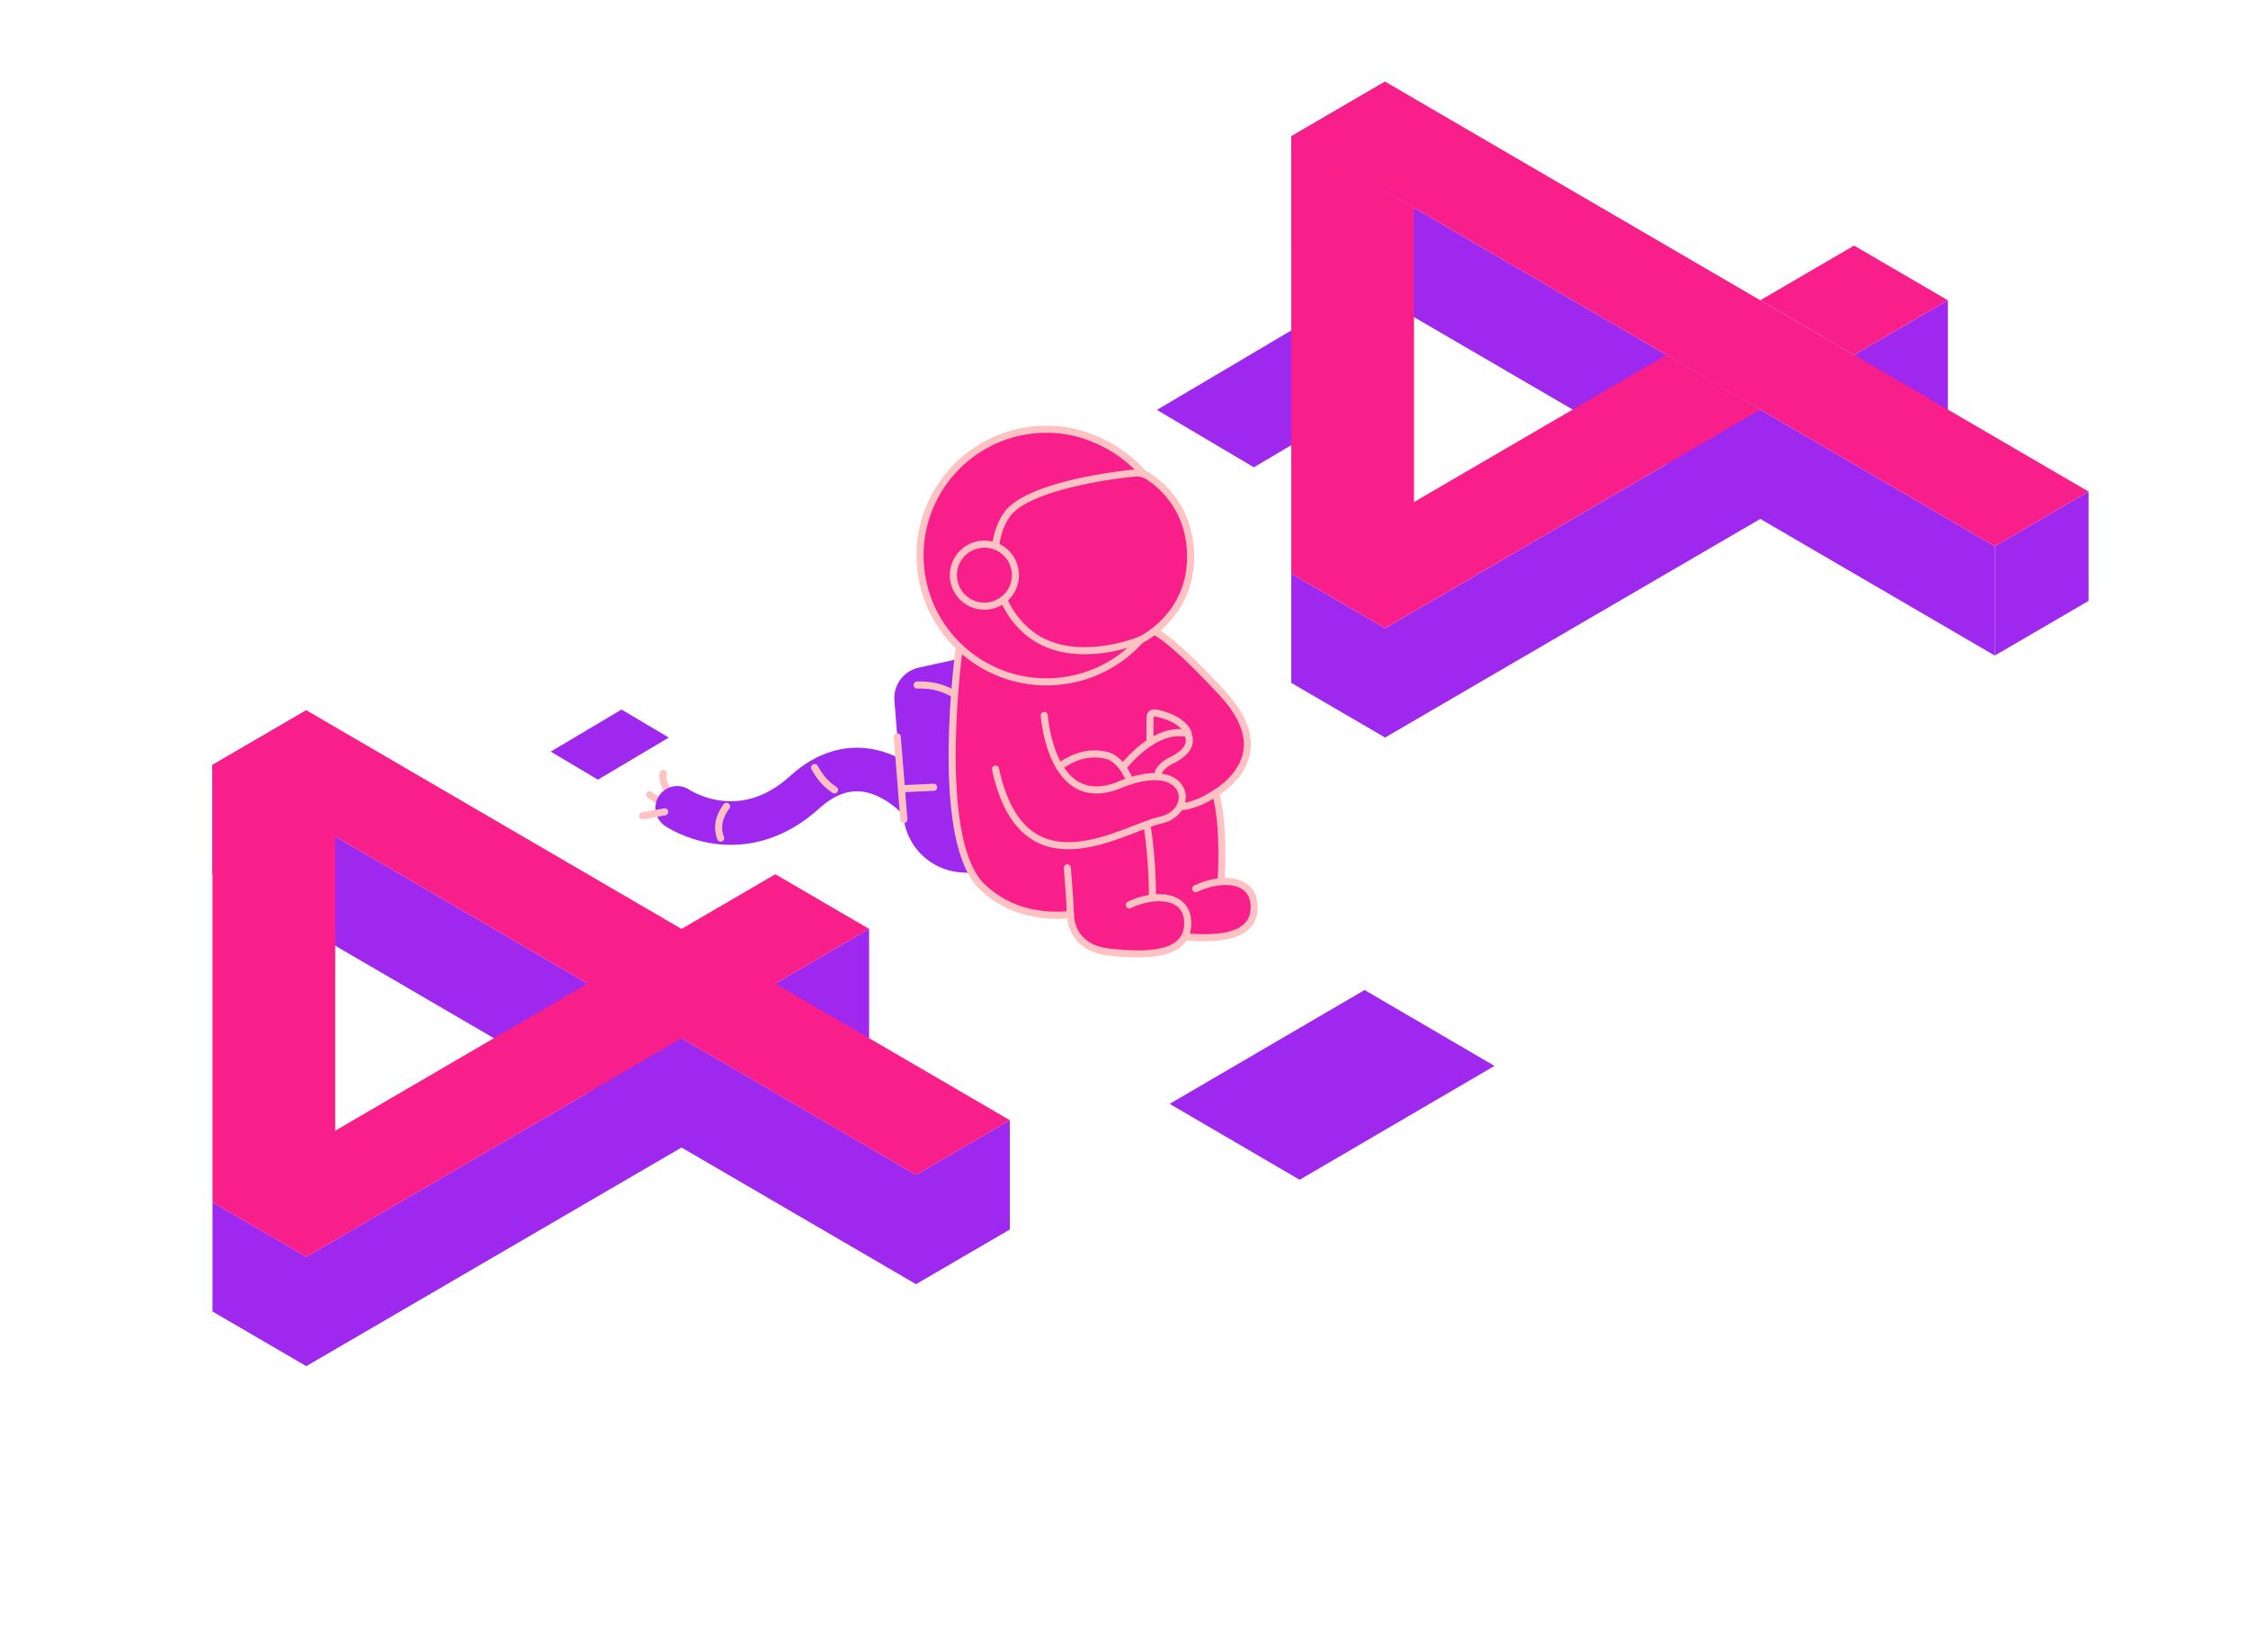
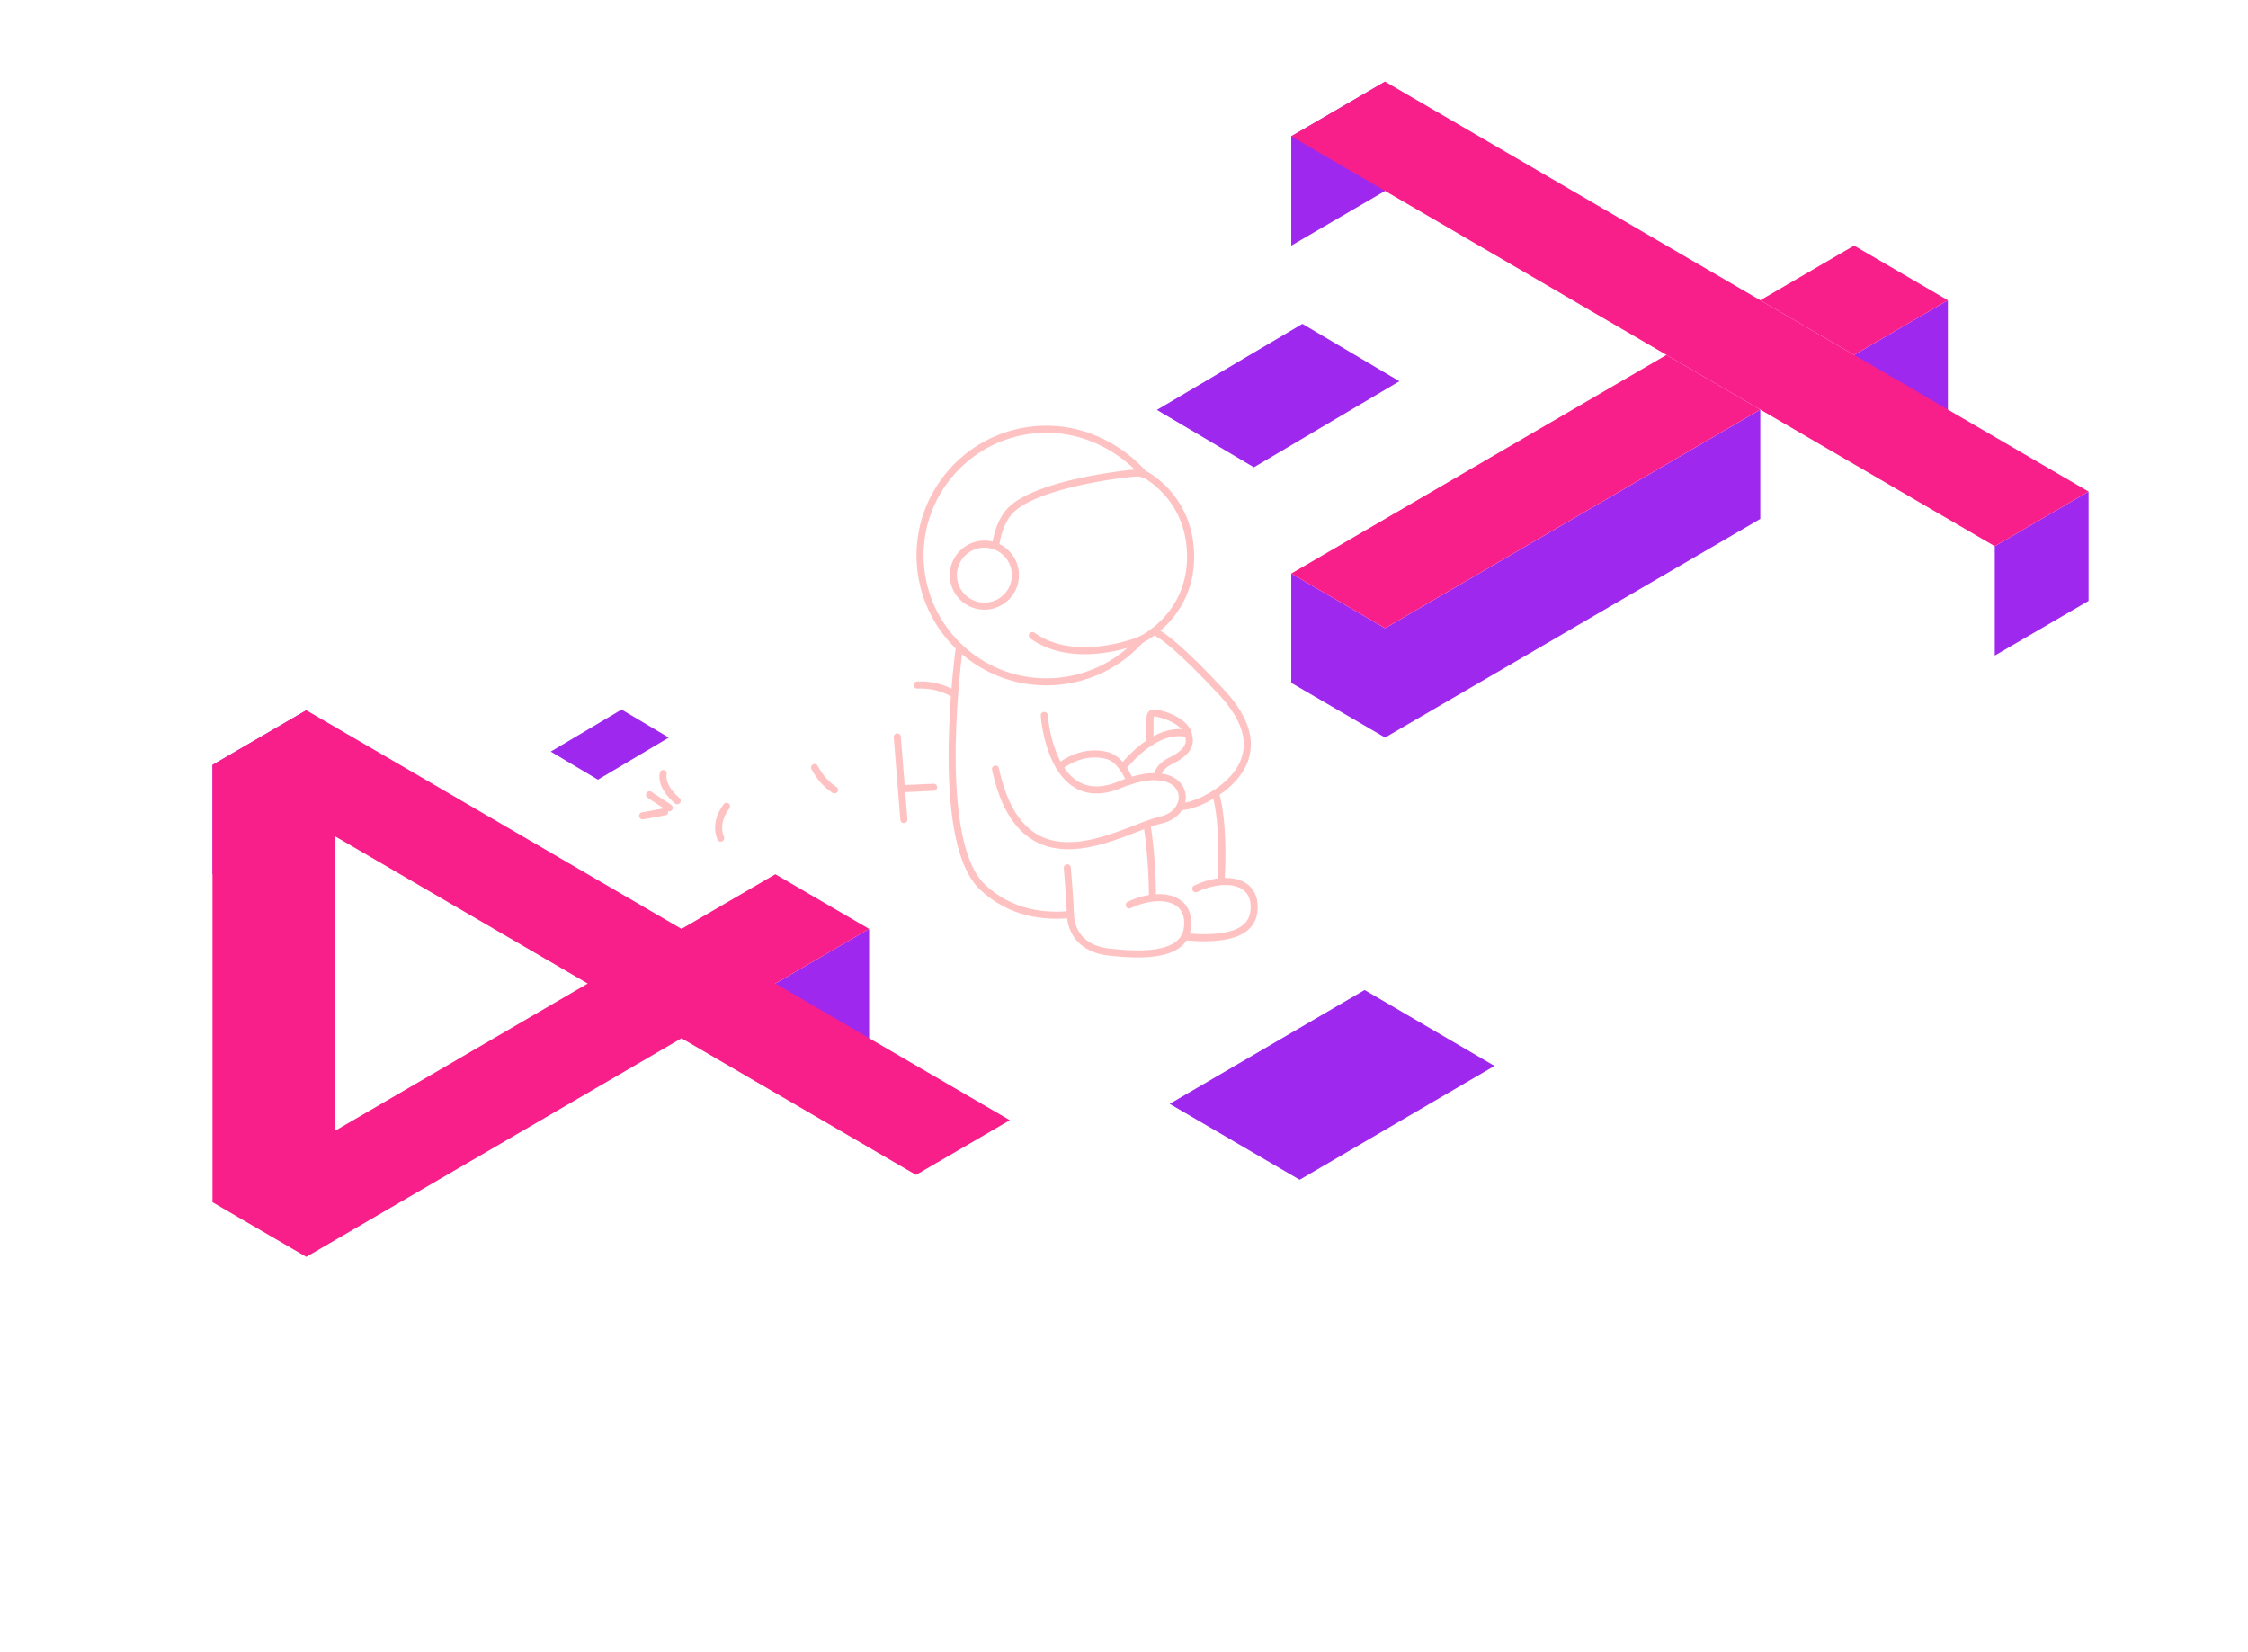
<svg xmlns="http://www.w3.org/2000/svg" width="490" height="360" fill="none">
  <path fill="#9F28EE" d="m120.041 163.814 15.441-9.172 10.292 6.115-15.441 9.171zM252.17 89.339l31.715-18.753 21.139 12.506-31.715 18.753zm2.783 151.25 42.486-24.815 28.319 16.539-42.475 24.816-28.324-16.54zm-65.512-38.142v23.827l-20.445 11.911v-23.827zM66.765 154.793v23.827L46.32 190.536v-23.827z" />
-   <path fill="#9F28EE" d="M199.663 256.054 46.32 166.703v23.827l56.383 32.854 25.403 14.801-61.34 35.737-20.446-11.904v23.821l20.445 11.911 81.786-47.649 51.112 29.78 20.445-11.911v-23.827z" />
  <path fill="#F81F8B" d="m220.108 244.143-51.112-29.78 20.445-11.91-20.445-11.911-20.445 11.911-81.786-47.655-20.445 11.917v95.308l20.445 11.911 6.306-3.675 75.48-43.973 51.112 29.779 20.445-11.916zm-147.037 2.288v-64.136l55.035 32.068z" />
  <path fill="#9F28EE" d="M424.582 65.442V89.27l-20.445 11.916V77.359zm30.667 41.696v23.828l-20.445 11.91v-23.827zm-153.343-89.35v23.827l-20.445 11.917V29.705z" />
-   <path fill="#9F28EE" d="m281.461 53.526 153.343 89.35v-23.827l-153.343-89.35z" />
  <path fill="#F81F8B" d="m301.906 17.788 153.343 89.35-20.445 11.911-153.343-89.35 20.445-11.917z" />
  <path fill="#9F28EE" d="M383.692 89.27v23.827l-81.786 47.648v-23.821zm-81.786 71.475-20.445-11.916v-23.822l20.445 11.911v23.827" />
  <path fill="#F81F8B" d="m281.461 125.007 81.786-47.654 20.445 11.91-81.786 47.655zm102.231-59.565 20.445-11.916 20.445 11.916-20.445 11.917z" />
-   <path fill="#F81F8B" d="M281.461 29.699v95.308l26.751 8.235V45.285zM250.238 103.989c-.07-.041-.139-.075-.209-.116a5 5 0 0 0-.648-.312c-4.252-4.82-10.251-8.195-16.459-9.327a26 26 0 0 0-2.667-.347 35 35 0 0 0-1.093-.07 27 27 0 0 0-3.292.064 27.6 27.6 0 0 0-8.151 1.896 27.8 27.8 0 0 0-10.836 7.772 28 28 0 0 0-2.378 3.225 28 28 0 0 0-1.903 3.543c-.364.82-.694 1.658-.978 2.514-1.145 3.427-1.232 7.01-.937 10.835.365 4.682 1.823 9.01 4.31 12.847.908 1.393 1.846 2.376 3.003 3.601.289.306.758 1.052 1.064 1.346-.821 6.461-4.061 32.404 1.03 45.984.093.255.191.497.289.74.602 1.456 1.296 2.757 2.112 3.855q.606.823 1.307 1.491a22.1 22.1 0 0 0 6.005 4.086 22.4 22.4 0 0 0 3.714 1.329c.411.11.822.202 1.227.289q1.225.25 2.407.381c.393.046.786.075 1.168.104 1.539.104 3.379.052 4.715-.058.347 3.659 2.175 6.34 5.733 7.502q.825.27 1.736.427c.306.052.619.099.937.133 5.774.63 12.132.896 15.504-1.872.134-.116.267-.231.394-.353s.243-.248.359-.375q.27-.312.48-.659c2.441.202 4.541.231 6.346.087a19 19 0 0 0 2.939-.445q1.534-.373 2.679-.989 1.145-.615 1.891-1.491a5.6 5.6 0 0 0 1.209-2.427c.07-.306.122-.63.151-.959q.026-.305.035-.584c.005-.185 0-.37 0-.549a7 7 0 0 0-.105-1 6 6 0 0 0-.214-.867 5.2 5.2 0 0 0-1.099-1.912c-.289-.324-.775-.237-1.076-.44-1.319-.901-2.973-1.092-4.755-1.04.121-1.971.74-12.211-.99-18.689 1.262-.856 2.633-1.96 3.807-3.323q.462-.538.879-1.127.208-.297.4-.601a11.2 11.2 0 0 0 1.423-3.427 10.507 10.507 0 0 0 .214-3.306c-.179-1.965-.903-3.993-2.152-6.08a23 23 0 0 0-1.204-1.797 31 31 0 0 0-2.291-2.745 197 197 0 0 0-4.477-4.669c-2.083-2.104-3.928-3.855-5.514-5.236a38 38 0 0 0-2.823-2.254 33 33 0 0 0-1.544-1.023c.387-.324.983-.694 1.4-1.104s.89-1.034 1.313-1.531l.168.456c.792-.924 1.024-2.335 1.729-3.571.139-.249.677-.682.81-.942.266-.52.399-.913.631-1.485s.486-1.22.671-1.844c.278-.936.729-1.514.874-2.577a22 22 0 0 0 .196-2.202c.018-.382.018-.769.018-1.162a23.2 23.2 0 0 0-.677-5.38 20 20 0 0 0-.723-2.3c-2.106-5.554-6.052-8.652-8.071-9.94z" />
  <path stroke="#FFC2C2" stroke-linecap="round" stroke-linejoin="round" stroke-width="1.542" d="M147.616 174.517s-3.65-2.861-3.054-5.935M145.88 176.06l-4.298-2.838" />
-   <path stroke="#9F28EE" stroke-linecap="round" stroke-linejoin="round" stroke-width="9.501" d="M201.856 176.008s-12.294-16.17-26.433-3.364-27.81 3.427-27.81 3.427" />
-   <path fill="#9F28EE" d="m211.834 190.282-2.331-.15c-6.7-.428-12.063-5.71-12.583-12.39l-1.961-25.059a6.81 6.81 0 0 1 5.339-7.183l8.499-1.861s-2.065 25.752-.59 33.478 3.633 13.165 3.633 13.165z" />
  <path stroke="#FFC2C2" stroke-linecap="round" stroke-linejoin="round" stroke-width="1.542" d="M248.619 139.455a27.44 27.44 0 0 1-14.087 8.391 27.4 27.4 0 0 1-4.281.676c-15.169 1.185-28.429-10.148-29.615-25.3s10.147-28.399 25.316-29.583c1.464-.116 2.91-.11 4.333 0 7.347.572 14.4 4.38 19.034 9.691" />
  <path stroke="#FFC2C2" stroke-linecap="round" stroke-linejoin="round" stroke-width="1.542" d="M209.11 141.01c-.891 6.935-4.946 42.823 5.01 52.295 6.196 5.889 13.757 6.559 19.201 6.01" />
  <path stroke="#FFC2C2" stroke-linecap="round" stroke-linejoin="round" stroke-width="1.542" d="M246.153 197.228c5.739-2.779 13.318-2.317 12.704 4.745s-11.506 6.137-17.159 5.525c-5.652-.613-8.232-4.167-8.382-8.183-.157-4.15-.342-5.826-.671-10.177" />
  <path stroke="#FFC2C2" stroke-linecap="round" stroke-linejoin="round" stroke-width="1.542" d="M260.637 193.698c5.739-2.78 13.317-2.318 12.704 4.744-.544 6.282-9.222 6.247-15.111 5.727m-8.175-24.162c1.198 7.686 1.146 15.332 1.146 15.332m-20.283-28.242c2.644-1.948 6.167-3.451 10.251-2.468 2.228.537 3.894 2.67 5.138 5.582m18.657 2.688c2.048 7.12 1.203 18.938 1.203 18.938m-21.463-24.561c3.199-3.826 8.585-8.738 14.284-7.363" />
  <path stroke="#FFC2C2" stroke-linecap="round" stroke-linejoin="round" stroke-width="1.542" d="M246.312 170.217c13.022-4.225 14.364 6.837 6.664 8.53-8.116 1.78-29.979 16.684-35.984-11.119" />
  <path stroke="#FFC2C2" stroke-linecap="round" stroke-linejoin="round" stroke-width="1.542" d="M227.621 155.931s1.452 21.348 16.5 15.095a29 29 0 0 1 2.192-.815m4.345-8.402.011-5.057c0-1.098.284-1.474 1.377-1.329 5.045 1.057 6.769 3.479 6.943 4.49s1.353 3.369-3.709 5.854c-.596.295-1.168.647-1.666 1.092-.694.619-1.417 1.509-1.197 2.428" />
  <path stroke="#FFC2C2" stroke-linecap="round" stroke-linejoin="round" stroke-width="1.542" d="M251.555 137.583c1.747.774 5.733 3.669 14.741 13.332 15.024 16.118-5.01 23.926-5.01 23.926s-3.234 1.294-4.039.843m-57.337-26.375c2.575-.122 5.178.352 7.839 1.826" />
-   <path stroke="#FFC2C2" stroke-linecap="round" stroke-linejoin="round" stroke-width="1.542" d="M217.016 119.055c.358-2.988 1.365-5.629 2.91-7.438 4.934-5.762 23.204-8.189 27.589-8.518a4.42 4.42 0 0 1 2.696.664c2.823 1.798 9.181 6.993 9.303 17.32.156 13.275-10.899 18.372-10.899 18.372s-14.116 5.895-23.587-.942c-2.881-2.081-4.935-4.849-6.265-7.86" />
+   <path stroke="#FFC2C2" stroke-linecap="round" stroke-linejoin="round" stroke-width="1.542" d="M217.016 119.055c.358-2.988 1.365-5.629 2.91-7.438 4.934-5.762 23.204-8.189 27.589-8.518a4.42 4.42 0 0 1 2.696.664c2.823 1.798 9.181 6.993 9.303 17.32.156 13.275-10.899 18.372-10.899 18.372s-14.116 5.895-23.587-.942" />
  <path stroke="#FFC2C2" stroke-linecap="round" stroke-linejoin="round" stroke-width="1.542" d="M214.572 132.11a6.76 6.76 0 0 0 6.762-6.756 6.76 6.76 0 0 0-6.762-6.756 6.76 6.76 0 0 0-6.763 6.756 6.76 6.76 0 0 0 6.763 6.756M195.578 160.618l1.441 17.996M196.477 171.91l7.029-.324M144.888 176.938l-4.814.873M158.36 175.742c-1.695 2.329-2.169 4.635-1.278 6.924m20.479-15.384c1.308 2.369 2.586 3.698 4.334 4.877" />
</svg>